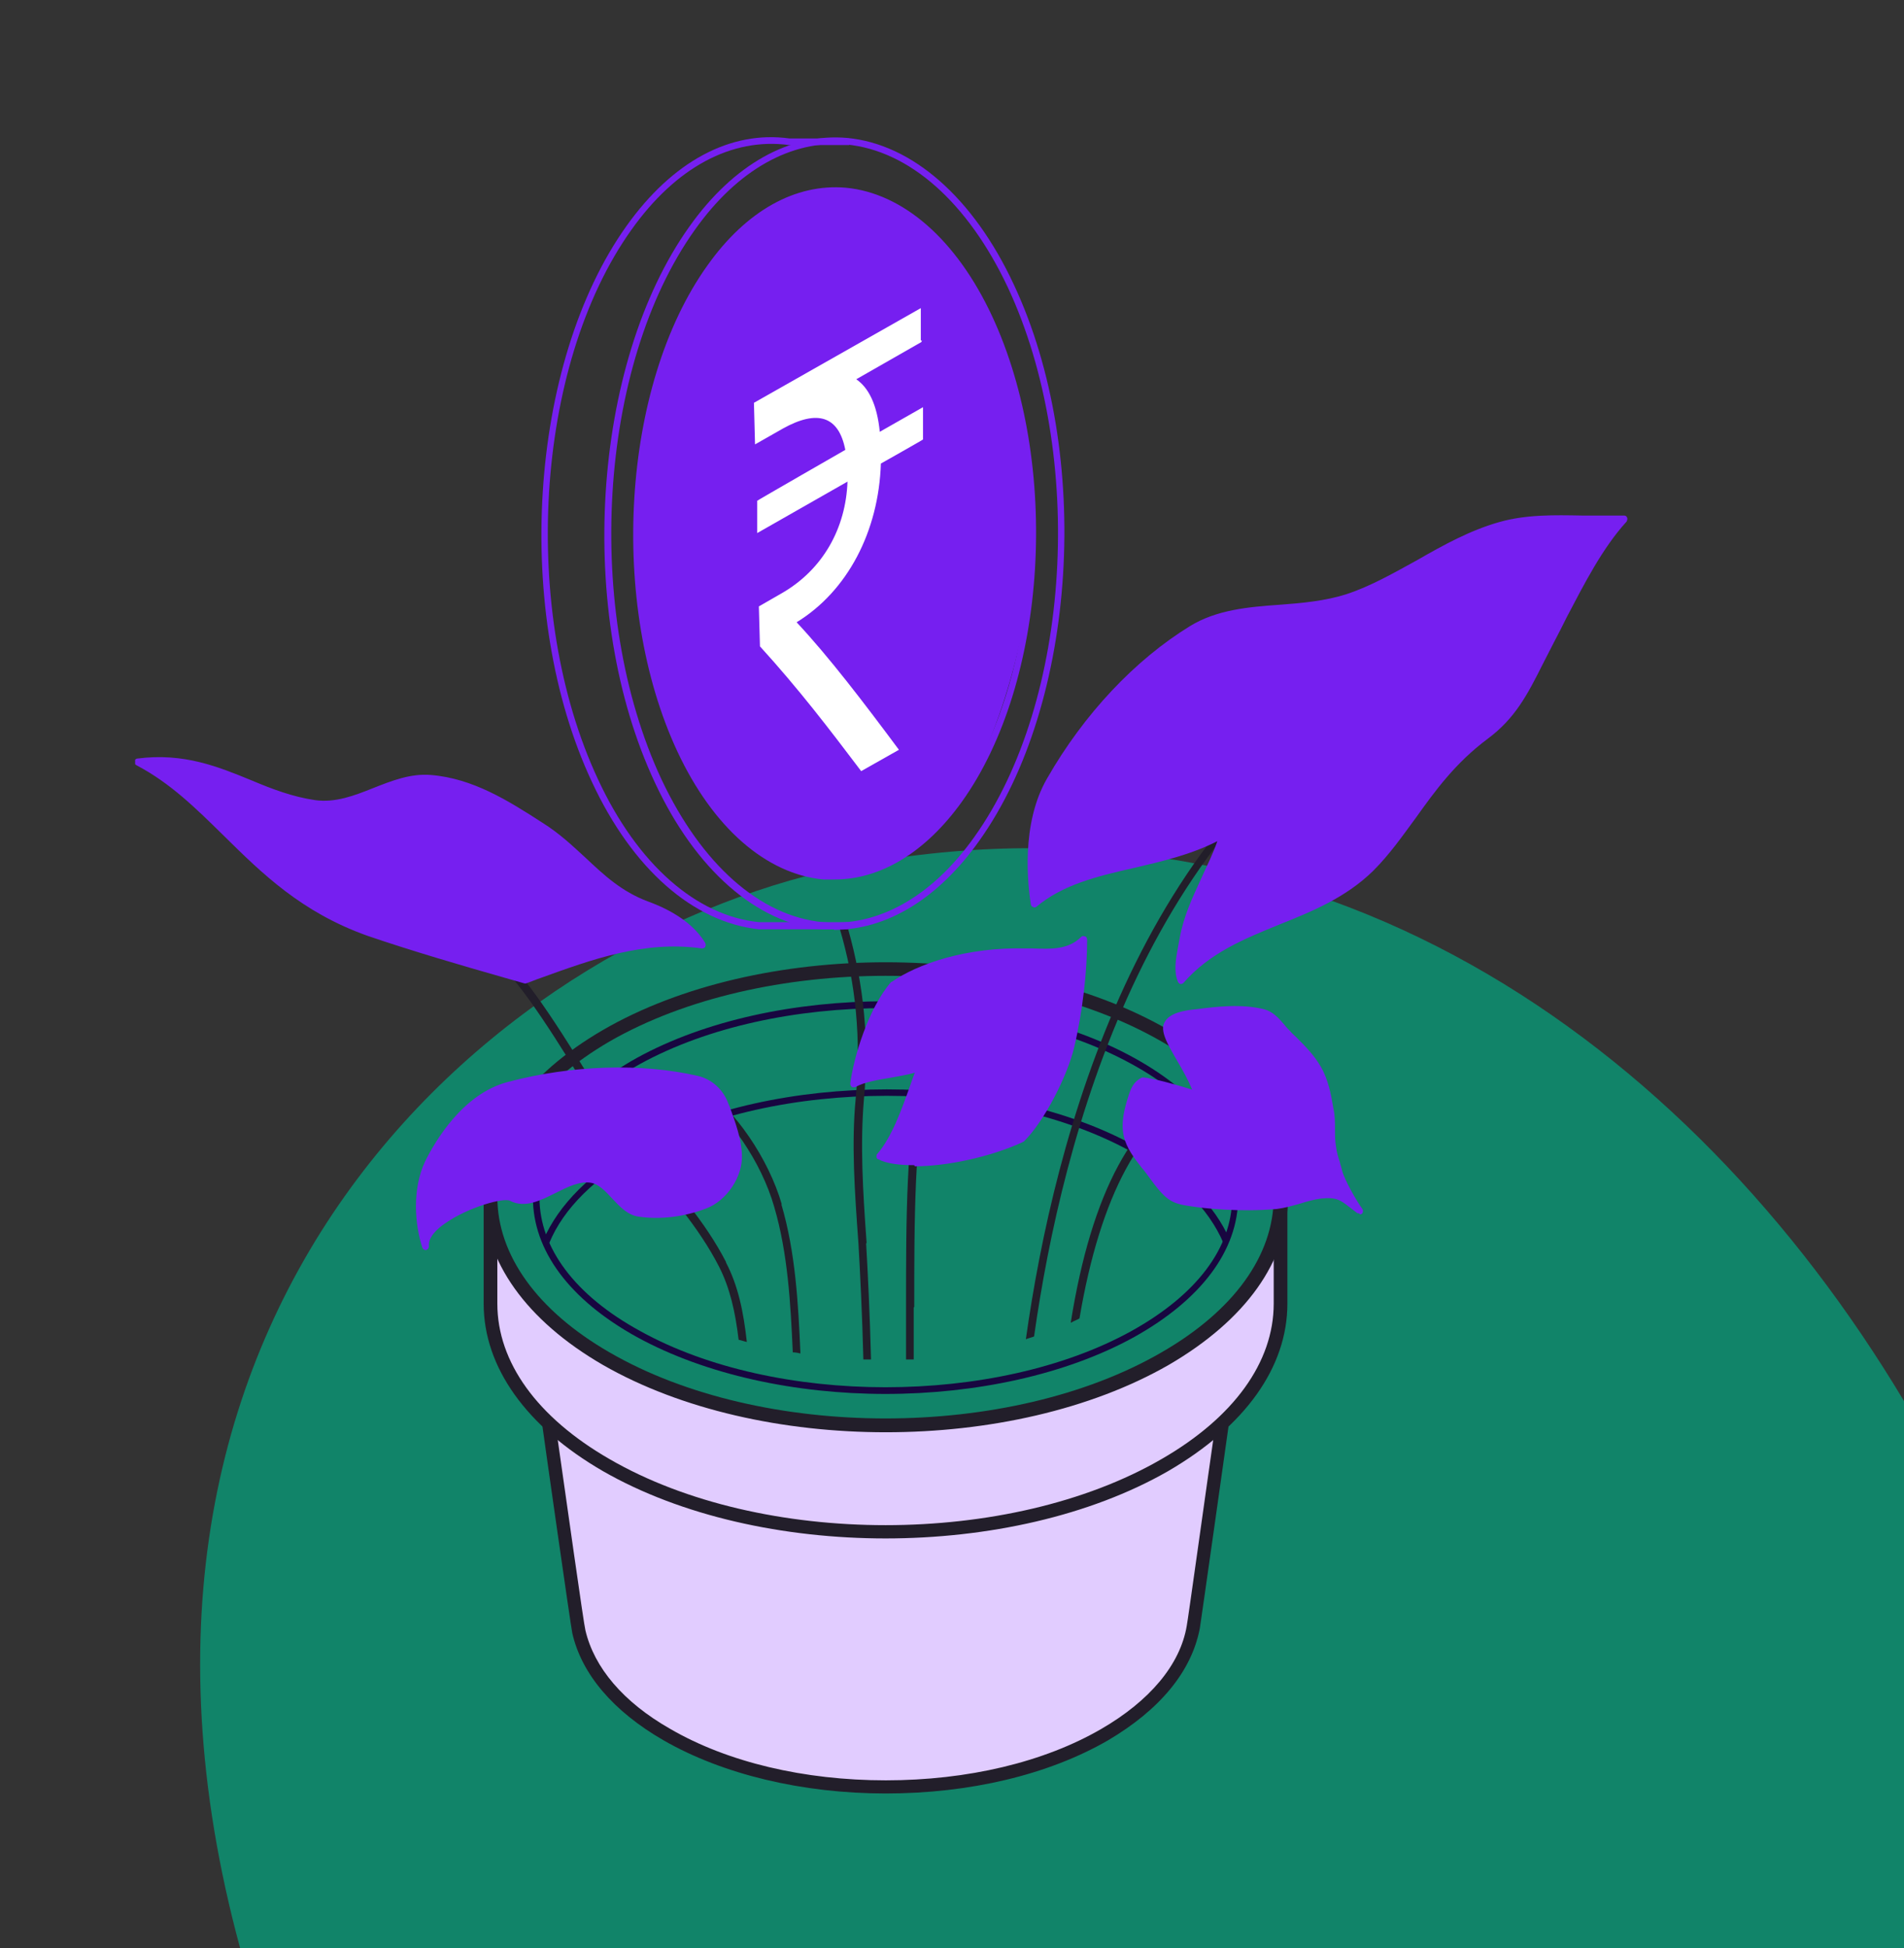
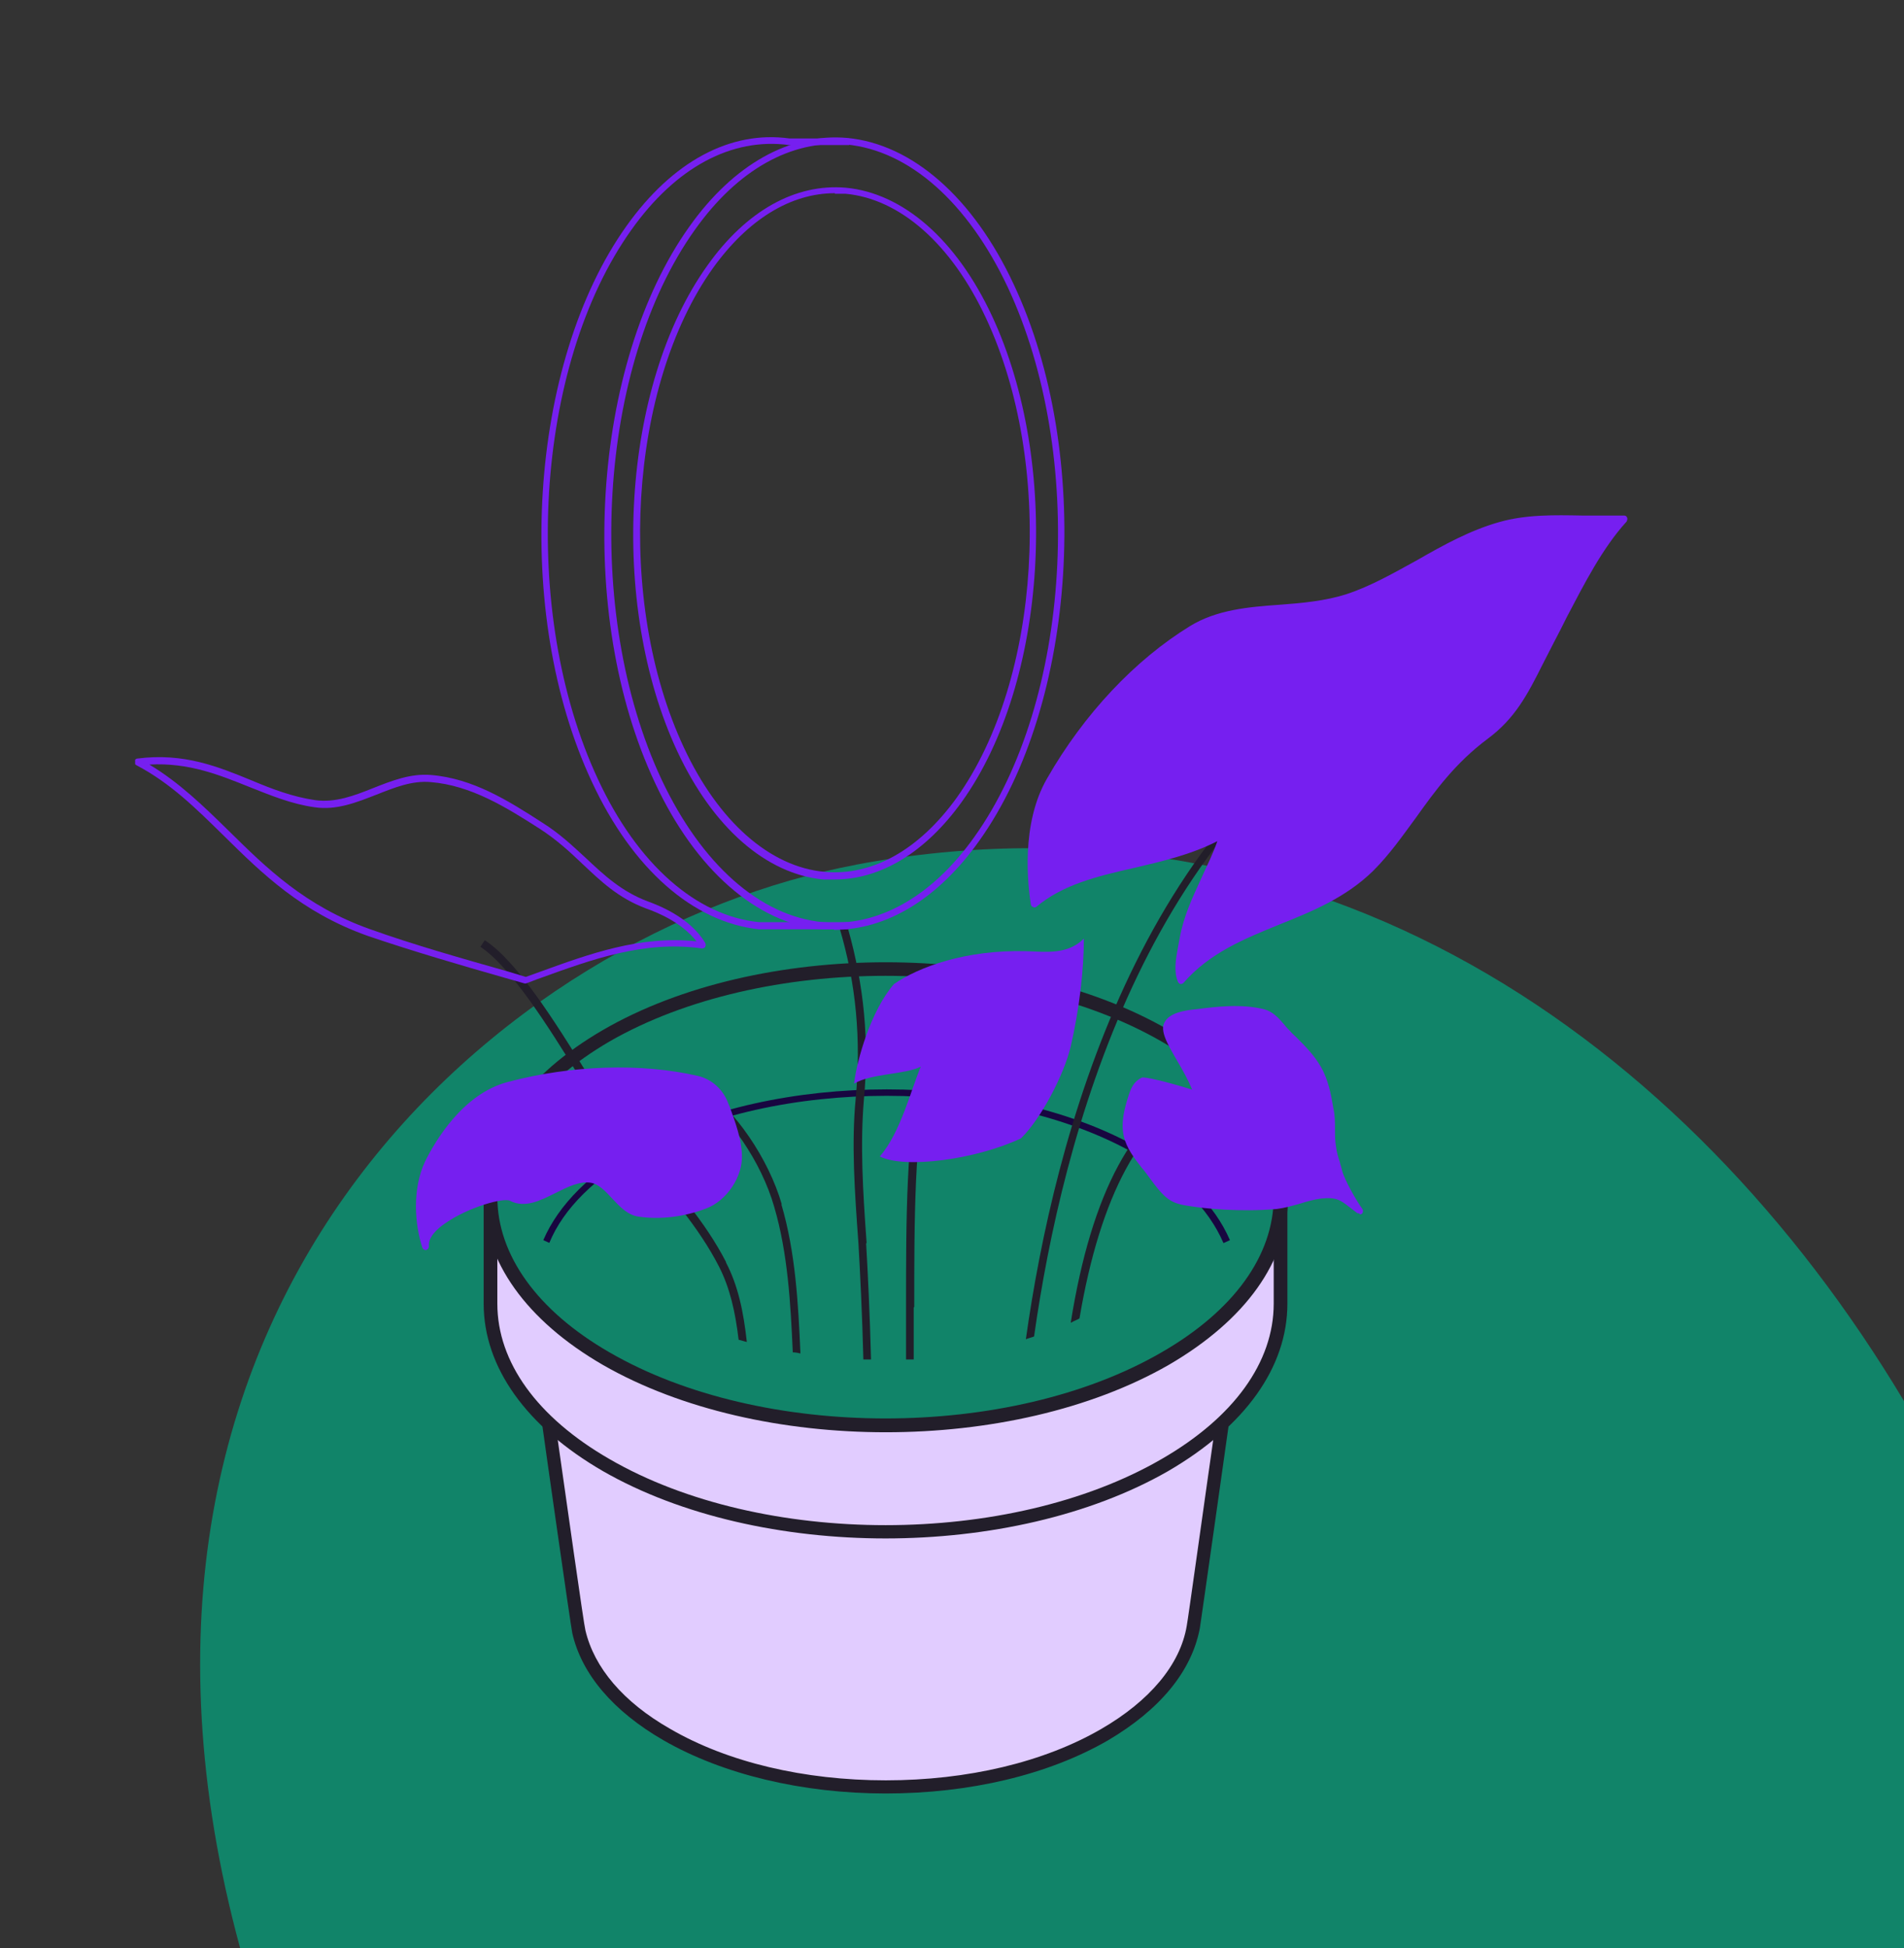
<svg xmlns="http://www.w3.org/2000/svg" id="Layer_1" width="348" height="356" version="1.1" viewBox="0 0 348 356">
  <rect x="0" y="0" width="348" height="356" fill="#333333" stroke="none" />
  <defs>
    <style>
      .st0 {
        fill: #fff;
      }

      .st1 {
        fill: none;
      }

      .st2 {
        fill-rule: evenodd;
      }

      .st2, .st3 {
        fill: #761ff0;
      }

      .st4 {
        fill: #221e2a;
      }

      .st5 {
        fill: #e1ccff;
      }

      .st6 {
        fill: #099877;
        isolation: isolate;
        opacity: .8;
      }

      .st7 {
        fill: #180640;
      }

      .st8 {
        clip-path: url(#clippath);
      }
    </style>
    <clipPath id="clippath">
      <rect class="st1" x="24.7" y="25" width="272.9" height="302.7" />
    </clipPath>
  </defs>
  <path class="st6" d="M156.4,158c84.1-15.7,151.9,31.7,191.6,98v100H43.9c-32.2-118.5,48.5-186,112.6-198Z" />
  <g class="st8">
    <g>
      <path class="st5" d="M218.7,299.7l5.3-38.4c-50.3,32.3-102.9,13.4-122.9,0l3.9,28.5c0,17.7,15.2,27.7,22.7,30.5l16.9,4.4,17.4,1.5,18.4-1.5,16-4.4c13.9-6.3,20.6-16.4,22.3-20.7Z" />
      <path class="st5" d="M233.7,225v18.9c-.3,4-4.5,14.1-18.4,22.3-14.5,9.7-55.1,23.9-101.1,3.4-7.7-3.4-23.4-13.7-24.2-28.1v-19.9c0-.1,0-.3,0-.4v.4c.2,10.4,12.3,31.9,60,38.8,15.3,1.5,50.7.2,69.7-16.5,4-3.1,12.5-11.1,14-18.9Z" />
      <path class="st4" d="M161.9,327.7c-15.3,0-29.8-3.5-40.6-9.7-9.2-5.3-15-12.1-16.7-19.6-.3-1.4-5-34.4-5.5-38.1l2.4-.3c2.1,14.7,5.2,36.8,5.5,37.9,1.6,6.8,6.9,13.1,15.5,18,10.5,6.1,24.5,9.4,39.4,9.4s28.9-3.3,39.4-9.4c8.8-5.1,14.4-11.7,15.6-18.8.2-.9,3.5-24.7,5.3-37.2l2.4.3c-.2,1.5-5.1,36.1-5.3,37.3-1.5,7.9-7.3,14.9-16.8,20.5-10.9,6.3-25.3,9.7-40.6,9.7h0Z" />
      <path class="st4" d="M161.9,281.1c-18.7,0-37.4-4.1-51.7-12.3-14-8.1-21.8-19-21.8-30.6v-19.4h2.5v19.4c0,10.7,7.3,20.8,20.5,28.4,27.8,16.1,73.1,16.1,100.9,0,13.2-7.6,20.5-17.7,20.5-28.4v-20.5h2.5v20.5c0,11.6-7.7,22.4-21.8,30.6-14.3,8.2-33,12.3-51.7,12.3h0Z" />
      <path class="st4" d="M161.9,178.3c-18.3,0-36.6,4-50.5,12-13.2,7.7-20.5,17.8-20.5,28.4s7.3,20.8,20.5,28.4c27.8,16.1,73.1,16.1,100.9,0,13.2-7.6,20.5-17.7,20.5-28.4s-7.3-20.8-20.5-28.4c-13.9-8-32.2-12-50.5-12h0ZM161.9,261.7c-18.7,0-37.4-4.1-51.7-12.3-14-8.1-21.8-19-21.8-30.6s7.7-22.4,21.8-30.6c28.5-16.5,74.9-16.5,103.4,0,14,8.1,21.8,19,21.8,30.6s-7.7,22.4-21.8,30.6c-14.3,8.2-33,12.3-51.7,12.3h0Z" />
-       <path class="st7" d="M161.9,184.2c-16.3,0-32.5,3.4-44.9,10.2-11.9,6.6-18.4,15.2-18.4,24.4s6.5,17.9,18.4,24.4c24.7,13.7,65,13.7,89.8,0,11.9-6.6,18.4-15.2,18.4-24.4s-6.5-17.9-18.4-24.4c-12.4-6.8-28.6-10.2-44.9-10.2ZM161.9,254.7c-16.5,0-32.9-3.5-45.5-10.4-12.3-6.8-19-15.8-19-25.5s6.8-18.7,19-25.5c25.1-13.8,65.9-13.8,90.9,0,12.3,6.8,19,15.8,19,25.5s-6.8,18.7-19,25.5c-12.5,6.9-29,10.4-45.5,10.4Z" />
      <path class="st7" d="M223.6,227.1c-2.7-6.3-8.4-12-16.7-16.6-24.7-13.7-65-13.7-89.8,0-8.3,4.6-14.1,10.3-16.7,16.6l-1.1-.5c2.8-6.5,8.7-12.4,17.3-17.2,25.1-13.8,65.9-13.8,90.9,0,8.5,4.7,14.5,10.7,17.3,17.2l-1.1.5h0Z" />
      <path class="st4" d="M158.4,227.2c-.7-9.7-1.2-18-.5-26.3,1-10.8,0-20.9-2.9-31.2-.5,0-1.1-.2-1.6-.3,3.1,10.4,4,20.5,3,31.3-.8,8.3-.2,16.8.5,26.5.3,5.1.7,13.2.9,21.2.5,0,.9,0,1.4,0-.2-8-.6-16.2-.9-21.3h0Z" />
      <path class="st4" d="M167.1,238.8c0-15.9,0-30.9,2.6-42.9l-1.4-.3c-2.7,12.1-2.7,27.2-2.7,43.2v9.6c.5,0,.9,0,1.4,0v-9.5h0Z" />
      <path class="st4" d="M142.9,220.1c-2.4-8.4-8.7-17.5-14.5-21.3l-.8,1.2c5.6,3.6,11.6,12.4,13.9,20.5,2.5,8.5,3,17.7,3.4,26.6.5,0,1,.1,1.4.2-.4-9.1-.9-18.5-3.5-27.3h0Z" />
      <path class="st4" d="M132.7,230.6c-3.8-7.4-9.5-13.8-14.9-20-1.2-1.4-2.4-2.7-3.5-4-1.8-2.1-4.3-6.1-7.2-10.8-5.6-9-12.6-20.2-18.5-24l-.8,1.2c5.6,3.7,12.5,14.7,18,23.6,3,4.8,5.5,8.9,7.4,11,1.2,1.4,2.3,2.7,3.5,4.1,5.4,6.1,11,12.5,14.7,19.7,2,3.9,3,8.3,3.6,13.4.5.1,1,.3,1.5.4-.6-5.5-1.6-10.3-3.8-14.5h0Z" />
      <path class="st4" d="M255.3,126.4l-.7-1.3c-46.4,23.9-61.9,82.7-67.1,119.6.5-.2,1-.3,1.5-.5,5.2-36.7,20.6-94.4,66.2-117.8Z" />
      <path class="st4" d="M219.4,200l-.5-1.3c-11.6,4.7-19.4,19.1-23.2,43,.5-.3,1.1-.5,1.6-.8,3.8-22.5,11.4-36.6,22.2-40.9h0Z" />
      <path class="st2" d="M132.6,201.8c-.8-2.3-2.7-4.1-5.1-4.6-10.8-2.5-23.5-1.9-34.5,1.1-6.6,1.8-11.7,8.1-14.7,14.2-2.3,4.7-1.9,10.9-.5,15.3-.7-5,13.4-10,15.7-8.9,4.4,2.3,9.6-3.9,14.5-3.3,3.5.4,5.2,5.7,8.8,6.2,4,.5,8.3,0,12.1-1.5,3.5-1.4,6.3-5.5,6.1-9.2-.1-3.2-1.3-6.2-2.4-9.2Z" />
      <path class="st3" d="M113.1,196.2c-6.6,0-13.4.9-20,2.7-5.5,1.5-10.8,6.7-14.3,13.9-1.9,3.9-1.8,8.8-1,12.6.6-.9,1.5-1.9,2.9-2.8,4.1-2.9,11.2-5.2,13.1-4.2,2.1,1.1,4.6-.1,7.2-1.4,2.3-1.1,4.7-2.3,7.1-2,2,.3,3.4,1.8,4.8,3.3,1.3,1.4,2.5,2.7,4,2.9,3.9.5,8.1,0,11.8-1.5,3.3-1.3,5.9-5.2,5.7-8.7-.1-2.8-1.1-5.6-2.1-8.3l-.3-.7c-.8-2.2-2.5-3.7-4.7-4.3-4.4-1-9.2-1.6-14.2-1.6h0ZM77.8,228.4c-.3,0-.5-.2-.6-.4-1.4-4.3-1.9-10.7.5-15.8,1.8-3.6,6.8-12.3,15.1-14.5,11.7-3.1,24.4-3.5,34.8-1.1,2.5.6,4.6,2.5,5.5,5l.3.7c1,2.8,2.1,5.7,2.2,8.7.2,4-2.8,8.4-6.5,9.8-3.9,1.5-8.3,2.1-12.4,1.5-2-.3-3.4-1.8-4.8-3.3-1.3-1.4-2.5-2.7-4-2.9-2-.3-4.2.8-6.4,1.9-2.8,1.4-5.6,2.8-8.3,1.4-1.1-.6-7.5,1.1-11.8,4.1-1.5,1-3.2,2.6-3,4.2,0,.3-.2.6-.5.7h-.1,0Z" />
-       <path class="st2" d="M128.6,172.7c-11.7-1.7-22.2,2.7-32.5,6.4-9.1-2.6-19.7-5.6-28.7-8.7-20.6-7.3-27.2-23.2-42.2-31.1,13.7-1.7,21.5,6,32.3,7.6,7.4,1.1,13.8-5.2,21.2-4.6,7.4.6,13.9,4.6,20.2,8.6,7.6,4.8,11.1,11.3,19.4,14.5,2.4.9,7.6,3.1,10.2,7.4Z" />
      <path class="st3" d="M27.3,139.7c5.5,3.3,9.9,7.6,14.5,12.1,6.9,6.8,14,13.8,25.9,18,7.8,2.8,17,5.4,25.1,7.7l3.3,1c.8-.3,1.7-.6,2.5-.9,9.1-3.3,18.4-6.7,28.7-5.6-2.8-3.6-7.5-5.4-9.2-6-5.1-1.9-8.3-5-11.7-8.2-2.3-2.2-4.7-4.4-7.8-6.4-6.1-3.9-12.5-7.9-19.9-8.5-3.4-.3-6.6,1-9.9,2.3-3.6,1.4-7.3,2.9-11.3,2.3-4.3-.6-8.1-2.2-11.9-3.7-5.5-2.2-11.1-4.5-18.3-4.1h0ZM96.1,179.7s-.1,0-.2,0l-3.5-1c-8.1-2.3-17.3-5-25.2-7.7-12.1-4.3-19.3-11.4-26.3-18.3-5-4.9-9.7-9.6-16-12.9-.2-.1-.4-.4-.3-.7,0-.3.3-.5.5-.5,8.5-1.1,14.8,1.5,20.9,4,3.8,1.6,7.5,3,11.6,3.6,3.7.5,7.1-.8,10.6-2.2,3.3-1.3,6.8-2.7,10.5-2.4,7.7.6,14.2,4.7,20.4,8.7,3.2,2,5.6,4.3,8,6.5,3.3,3.1,6.5,6.1,11.3,7.9,1.9.7,7.7,2.9,10.5,7.6.1.2.1.5,0,.7-.1.2-.4.3-.6.3-10.5-1.5-20.1,2-29.5,5.4-.9.3-1.8.7-2.7,1,0,0-.1,0-.2,0h0Z" />
      <path class="st2" d="M168.3,194.9c-3.1,1.5-9,1.2-12.2,3.1.5-4.3,3.1-13.4,7.3-18.2,4.5-3.1,13.1-6.3,24.2-6,3.5.1,7.5.7,10.5-2.3,0,5.6-.8,12.8-2.4,19.7-1.2,5.1-5.4,13.2-9.1,16.8-8.3,3.9-21.3,5.6-25.8,3.3,3.8-4.3,5.8-12.5,7.5-16.4h0Z" />
-       <path class="st3" d="M161.8,211c4.9,1.7,16.7,0,24.4-3.5,3.7-3.6,7.7-11.6,8.8-16.4,1.5-6.1,2.3-12.8,2.4-18.2-2.7,1.9-5.8,1.7-8.7,1.6-.4,0-.8,0-1.2,0-10.8-.3-19.3,2.8-23.8,5.8-3.7,4.2-6.2,12-7,16.7,1.7-.7,3.8-1,5.9-1.4,2-.3,4-.6,5.3-1.3.2-.1.5,0,.7.1.2.2.3.4.1.7-.4,1-.8,2.3-1.4,3.7-1.4,4-3.1,8.9-5.7,12.2h0s0,0,0,0ZM167.1,212.9c-2.8,0-5.1-.3-6.6-1.1-.2,0-.3-.3-.3-.4,0-.2,0-.4.1-.5,2.7-3.1,4.5-8.2,6-12.4.3-.9.6-1.7.9-2.5-1.3.4-2.8.6-4.3.9-2.4.4-4.9.8-6.5,1.7-.2.1-.5.1-.7,0-.2-.1-.3-.4-.3-.6.6-4.7,3.3-13.8,7.5-18.6,0,0,0,0,.1,0,4.6-3.2,13.5-6.4,24.6-6.1.4,0,.8,0,1.2,0,3.1.1,6.4.3,8.8-2.1.2-.2.4-.2.7-.1.2,0,.4.3.4.6,0,5.7-.8,13.1-2.4,19.8-1.2,5-5.4,13.4-9.2,17.1,0,0-.1,0-.2.1-5.9,2.7-13.8,4.4-19.7,4.4h0Z" />
      <path class="st2" d="M296.9,94.8c-7.5.4-15.4-.8-22.6,1.2-9.9,2.8-18.2,9.9-28,13.2-9.2,3.1-20.2.7-28.4,5.7-10.8,6.6-19.7,16.6-25.9,27.6-3.8,6.6-4,15.9-2.9,22.6,9.3-7.6,23-6.3,34.6-12.8-2.1,6.9-6.3,12.3-7.4,19.1-.4,2.6-1.4,5.4-.4,7.6,9.5-10.7,24.6-10.6,34.8-20.6,7.4-7.2,10.9-16.6,21-24.1,6-4.5,8-10.1,12-17.5,3.8-7.1,7.7-16.1,13.4-22.2Z" />
      <path class="st3" d="M223.7,151.8c.1,0,.3,0,.4.1.2.2.3.4.2.7-.9,3-2.2,5.7-3.5,8.3-1.7,3.5-3.3,6.9-3.9,10.7,0,.6-.2,1.1-.3,1.7-.3,1.6-.7,3.2-.4,4.6,4.9-5.1,11.2-7.7,17.3-10.2,5.9-2.4,11.9-4.9,16.7-9.6,3-2.9,5.3-6.1,7.7-9.5,3.6-5,7.3-10.1,13.4-14.6,4.8-3.6,7-7.9,9.7-13.3.6-1.3,1.3-2.6,2-4,.8-1.5,1.6-3,2.4-4.6,2.8-5.6,6-11.9,10.1-16.6-2.1,0-4.2,0-6.2,0-4.9,0-10.1-.2-14.8,1.2-5.2,1.5-10,4.2-14.7,6.8-4.2,2.4-8.6,4.8-13.3,6.4-3.9,1.3-8.2,1.7-12.4,2-5.8.5-11.2.9-15.9,3.7-10,6.1-19.1,15.8-25.7,27.3-3.5,6.1-3.8,14.7-3,21.2,5-3.8,11.1-5.2,17.5-6.6,5.5-1.3,11.2-2.6,16.3-5.5,0,0,.2,0,.3,0ZM215.8,179.8h0c-.2,0-.4-.2-.5-.4-.8-1.9-.4-4.1,0-6.3.1-.6.2-1.1.3-1.6.7-4,2.3-7.4,4-11.1,1-2.2,2.1-4.4,2.9-6.7-4.9,2.5-10.2,3.7-15.3,4.9-6.6,1.5-12.9,3-17.8,7.1-.2.1-.4.2-.6,0-.2,0-.4-.3-.4-.5-.5-3.3-1.9-14.6,3-23,6.7-11.7,16-21.6,26.1-27.8,4.9-3,10.7-3.5,16.4-3.9,4.1-.3,8.3-.7,12.1-1.9,4.6-1.5,8.9-4,13.1-6.3,4.7-2.7,9.6-5.4,14.9-6.9,4.9-1.4,10.1-1.3,15.2-1.2,2.5,0,5.1,0,7.6,0,.3,0,.5.1.6.4.1.2,0,.5-.1.7-4.4,4.8-7.8,11.5-10.9,17.4-.8,1.6-1.6,3.2-2.4,4.7-.7,1.4-1.4,2.7-2,3.9-2.8,5.6-5.1,10-10.1,13.7-5.9,4.4-9.6,9.5-13.1,14.4-2.5,3.4-4.8,6.7-7.8,9.7-5,4.9-11.1,7.4-17.1,9.8-6.6,2.7-12.8,5.2-17.6,10.7-.1.1-.3.2-.5.2h0Z" />
      <path class="st2" d="M248.4,221c-2.7-2-3.2-3.2-7.1-2.7-2.7.3-5.3,1.6-8,1.9-6.1.6-12.2,0-15.7-.5-3.5-.5-4.2-1-7.4-5.3-1.6-2.2-3.7-4.4-4.4-7-.6-2.4.2-4.9.9-7.2.4-1.3.9-2.3,2.1-2.9,0,0,3.5.4,10,2.7-1.6-5.2-6.8-10.7-5.5-13,.9-1.4,3.6-1.9,5.3-2,4-.5,8.1-1,12,0,1.9.4,3.1,2.4,4.5,3.8,1.9,2,4.1,3.9,5.5,6.3,1.3,2.3,1.8,4.9,2.3,7.5.4,2.3.1,4.7.5,7.1.2,1.5.8,2.9,1.1,4.4.5,1.8,2.8,5.7,3.8,7.2Z" />
      <path class="st3" d="M209.1,197.9c-.8.5-1.3,1.2-1.6,2.4-.6,2.1-1.4,4.6-.9,6.9.5,2,1.8,3.7,3.1,5.3.4.5.8,1,1.1,1.5,3.1,4.3,3.7,4.6,7,5.1,2.5.4,8.9,1.1,15.5.5,1.4-.1,2.7-.5,4.1-.9,1.3-.4,2.6-.8,3.9-.9,2.4-.3,3.7,0,4.9.8-.9-1.6-1.9-3.4-2.1-4.5-.1-.5-.3-1-.4-1.5-.3-1-.6-2-.7-3-.2-1.1-.2-2.2-.2-3.3,0-1.3,0-2.5-.3-3.7-.4-2.4-.9-5-2.2-7.3-1.1-1.9-2.7-3.5-4.3-5.1-.4-.4-.7-.7-1.1-1.1-.4-.4-.7-.8-1.1-1.2-1-1.1-1.9-2.2-3.1-2.5-3.9-.9-8.1-.3-11.8.1-1.2.1-4.1.5-4.9,1.8-.6,1,.8,3.5,2.3,6,1.2,2,2.5,4.3,3.2,6.6,0,.2,0,.5-.2.6-.2.2-.4.2-.6.1-5.5-1.9-8.9-2.5-9.7-2.6h0s0,0,0,0ZM248.4,221.7c-.1,0-.3,0-.4-.1-.5-.4-.9-.7-1.3-1-1.7-1.3-2.4-1.9-5.3-1.6-1.3.2-2.5.5-3.7.9-1.4.4-2.8.8-4.3,1-6.8.6-13.3-.1-15.8-.5-3.7-.5-4.6-1.2-7.8-5.6-.4-.5-.7-1-1.1-1.4-1.4-1.8-2.8-3.6-3.3-5.8-.6-2.6.2-5.3.9-7.5.4-1.2.9-2.5,2.4-3.2.4-.2,4.4.7,9.2,2.2-.7-1.7-1.7-3.5-2.7-5.2-1.8-3.1-3.3-5.6-2.3-7.2.9-1.6,3.5-2.1,5.8-2.3,3.8-.5,8.2-1,12.3,0,1.6.4,2.7,1.6,3.8,2.9.3.4.7.8,1,1.1.3.4.7.7,1.1,1.1,1.6,1.6,3.3,3.3,4.5,5.4,1.4,2.4,1.9,5.2,2.3,7.6.3,1.3.3,2.6.3,3.9,0,1.1,0,2.1.2,3.2.1.9.4,1.9.7,2.8.1.5.3,1,.4,1.5.4,1.6,2.6,5.5,3.7,7,.2.3.1.6,0,.8-.1.1-.3.2-.4.2h0Z" />
      <path class="st3" d="M155,169.8h-16.3c-12-1.3-23.1-11-30.5-26.9-14.5-30.9-11.6-76.5,6.3-101.6,8.4-11.8,19-17.5,29.8-16h10.9v1.2h-11c-10.5-1.4-20.7,4.1-28.8,15.5-17.7,24.8-20.4,69.8-6.1,100.4,7.2,15.5,18,25,29.5,26.1h16.2v1.4h0,0Z" />
      <path class="st3" d="M152.6,35.3c-8.1,0-15.9,4.8-22.3,13.7-15.4,21.6-17.8,60.9-5.3,87.6,6.3,13.5,15.7,21.8,25.7,22.7,8.7.8,17.3-4,24.2-13.6,15.4-21.6,17.8-60.9,5.3-87.6-6.3-13.5-15.7-21.8-25.7-22.7-.6,0-1.2,0-1.9,0h0ZM152.5,160.7c-.7,0-1.3,0-2,0-10.5-1-20.2-9.5-26.7-23.4-12.6-27-10.2-66.9,5.5-88.8,7.1-10,16.1-15,25.3-14.2,10.5,1,20.2,9.5,26.7,23.4,12.6,27,10.2,66.9-5.5,88.8-6.6,9.2-14.8,14.2-23.3,14.2h0ZM127,42c-17.7,24.8-20.4,69.8-6.1,100.4,7.3,15.5,18,25,29.5,26.1,10,.9,19.9-4.6,27.7-15.6,17.7-24.8,20.4-69.8,6.1-100.4-7.3-15.5-18-25-29.5-26.1-10-.9-19.9,4.6-27.7,15.6ZM152.5,169.8c-.8,0-1.5,0-2.3,0-11.9-1.1-23.1-10.9-30.5-26.8-14.5-30.9-11.6-76.5,6.3-101.6,8.1-11.4,18.4-17.1,28.8-16.2,11.9,1.1,23.1,10.9,30.5,26.8,14.5,30.9,11.6,76.5-6.3,101.6-7.5,10.6-16.9,16.3-26.6,16.3h0Z" />
-       <path class="st3" d="M152.9,34.9c28.6,3.1,35.8,43.6,35.8,63.4s-9,42.3-13.5,47.9c-19.4,25.2-38.1,10.5-45,0-18.2-24.8-14.7-59.7-10.6-74,7.7-31.4,25.5-37.9,33.4-37.3Z" />
-       <path class="st0" d="M168.4,62.5l-11.9,6.8c2.2,1.5,3.8,4.5,4.3,9.6l7.9-4.5v5.9c.1,0-7.7,4.4-7.7,4.4-.4,12.4-6.1,23.3-15.4,29,5.9,6.3,12.3,14.7,18.7,23.3l-6.9,3.9c-5.9-7.8-11.4-15-18.5-22.8l-.2-7.3,4-2.3c7.8-4.4,11.9-12.1,12.2-20.5l-16.5,9.4v-5.9c-.1,0,16.1-9.3,16.1-9.3-1.2-6.2-5.1-7.4-11.4-3.9l-5.1,2.9-.2-7.6,30.5-17.3v5.9h.2,0Z" />
    </g>
  </g>
</svg>